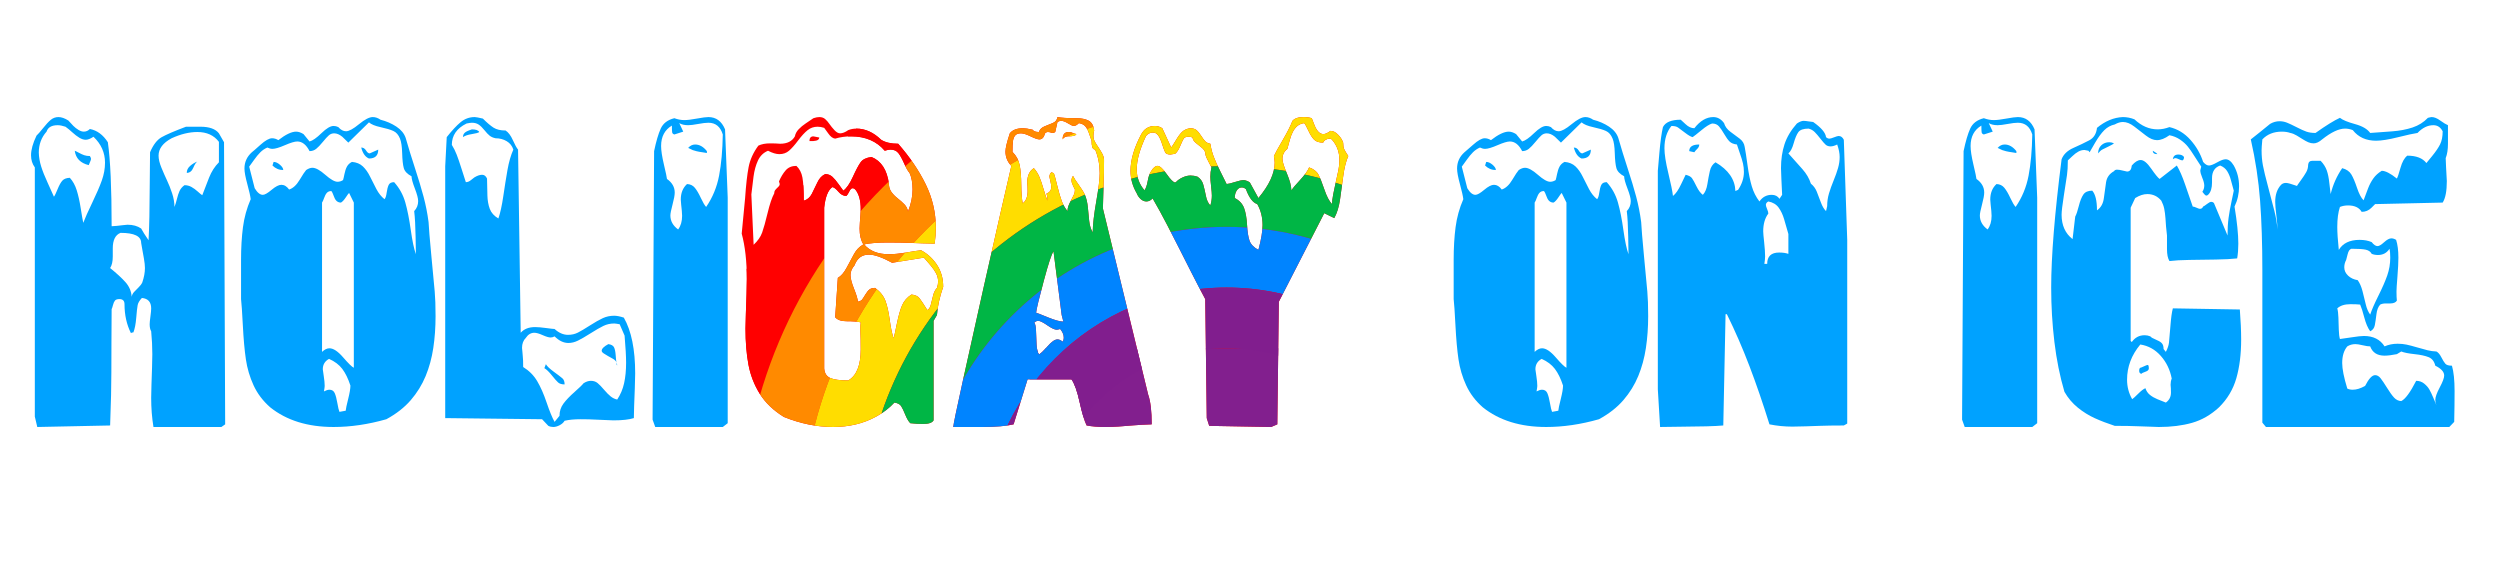
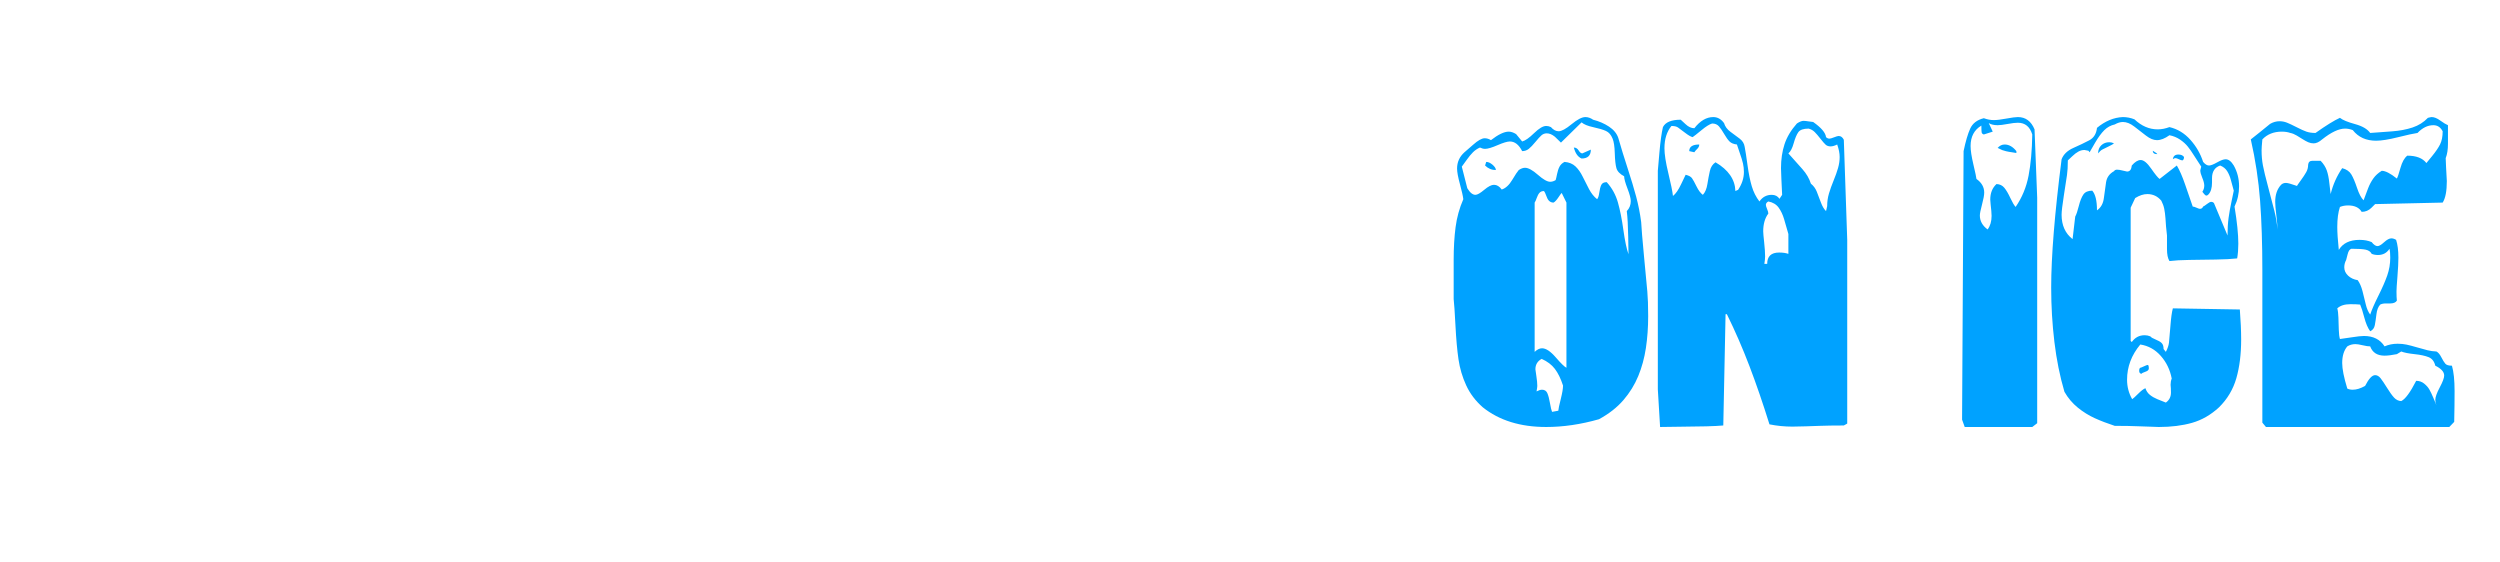
<svg xmlns="http://www.w3.org/2000/svg" version="1.1" viewBox="0, 0, 400, 90">
  <defs>
    <clipPath id="Clip_1">
-       <path d="M118.673,37.379 L119.218,31.688 Q119.43,28.539 119.778,26.738 Q120.126,24.937 121.337,23.302 Q122.094,22.939 123.214,22.939 Q123.759,22.939 124.092,22.954 Q124.425,22.969 124.818,22.999 Q126.514,22.999 127.18,21.819 Q127.301,21.183 127.8,20.668 Q128.3,20.154 128.875,19.775 Q129.45,19.397 130.146,18.912 Q130.691,18.731 131.085,18.731 Q131.66,18.731 132.023,19.049 Q132.387,19.366 132.72,19.851 Q133.053,20.335 133.522,20.835 Q133.991,21.334 134.415,21.334 Q134.99,21.334 135.717,20.82 Q136.322,20.577 137.019,20.577 Q139.138,20.577 140.984,22.363 Q141.983,22.999 143.709,22.999 Q146.494,26.178 148.114,29.493 Q149.733,32.808 149.733,36.441 Q149.733,37.712 149.552,38.984 Q148.734,38.984 147.66,38.938 Q146.585,38.893 145.601,38.863 Q144.617,38.832 143.951,38.817 Q143.285,38.802 141.983,38.802 Q139.652,38.802 138.26,39.105 Q139.592,40.679 142.226,40.679 Q143.376,40.679 145.056,40.391 Q146.736,40.104 147.372,40.043 Q148.916,40.861 149.915,42.374 Q150.914,43.888 150.914,45.886 Q150.066,48.338 149.915,50.397 L149.37,51.335 L149.37,67.259 Q149.037,67.834 147.675,67.834 Q146.736,67.834 145.646,67.713 Q145.223,67.289 144.844,66.351 Q144.466,65.412 144.178,64.973 Q143.891,64.534 143.104,64.413 Q141.893,65.715 140.273,66.608 Q138.653,67.501 136.913,67.91 Q135.172,68.319 133.295,68.319 Q129.42,68.319 125.424,66.714 Q122.881,65.14 121.549,62.99 Q120.217,60.841 119.748,58.328 Q119.278,55.816 119.278,52.576 Q119.278,51.698 119.339,50.155 Q119.399,48.611 119.445,47.067 Q119.49,45.523 119.49,44.645 Q119.49,40.406 118.673,37.379 z M120.217,31.113 L120.58,39.165 Q121.579,38.227 121.942,37.213 Q122.306,36.198 122.82,34.064 Q123.335,31.93 123.88,30.931 Q123.88,30.689 123.956,30.537 Q124.031,30.386 124.228,30.189 Q124.425,29.992 124.591,29.826 Q124.758,29.659 124.758,29.447 Q124.758,29.387 124.637,29.024 Q125.091,27.964 125.711,27.253 Q126.332,26.541 127.422,26.541 Q128.179,27.238 128.391,28.418 Q128.603,29.599 128.603,32.112 Q129.45,31.869 129.889,31.022 Q130.328,30.174 130.782,29.19 Q131.236,28.206 132.054,27.843 Q132.72,27.873 133.174,28.282 Q133.628,28.691 134.158,29.447 Q134.688,30.204 134.93,30.507 Q135.717,29.932 136.459,28.297 Q137.2,26.662 137.7,25.966 Q138.199,25.27 139.44,25.118 Q141.771,26.057 142.226,29.387 Q142.226,30.113 142.589,30.658 Q142.952,31.203 143.603,31.718 Q144.254,32.233 144.708,32.702 Q145.162,33.171 145.283,33.837 Q146.01,32.021 146.01,30.325 Q146.01,28.721 145.525,27.661 Q145.162,27.298 144.678,26.193 Q144.193,25.088 143.754,24.513 Q143.315,23.938 142.468,23.938 Q142.105,23.938 141.56,24.119 Q139.592,21.819 136.171,21.819 Q134.809,21.819 133.628,22.182 Q133.053,22.121 132.508,21.334 Q131.963,20.547 131.872,20.456 Q131.327,20.275 130.813,20.275 Q129.904,20.275 129.208,20.835 Q128.512,21.395 127.694,22.485 Q126.877,23.574 126.241,24.119 Q125.605,24.664 124.697,24.664 Q123.94,24.664 122.881,24.119 Q121.791,24.573 121.276,25.678 Q120.762,26.783 120.565,28.252 Q120.368,29.72 120.217,31.113 z M135.414,31.355 Q134.718,31.355 134.143,30.674 Q133.567,29.992 133.174,29.932 Q132.145,30.658 131.872,33.232 L131.872,58.964 Q131.963,60.114 132.871,60.493 Q133.779,60.871 135.717,60.871 Q137.715,59.721 137.715,55.906 Q137.715,54.877 137.7,54.226 Q137.685,53.575 137.654,52.819 Q137.654,51.941 137.715,51.577 Q137.019,51.396 135.414,51.396 Q134.173,51.396 133.628,50.76 L134.052,44.463 Q134.839,44.009 135.459,42.843 Q136.08,41.678 136.64,40.649 Q137.2,39.619 138.139,39.105 Q137.533,38.136 137.533,36.562 Q137.533,36.198 137.579,35.593 Q137.624,34.988 137.669,34.397 Q137.715,33.807 137.715,33.474 Q137.715,31.446 136.897,30.386 Q136.655,30.113 136.413,30.113 Q136.141,30.113 135.883,30.643 Q135.626,31.173 135.414,31.355 z M142.74,42.041 Q140.349,40.739 139.017,40.739 Q137.352,40.739 136.716,42.465 Q136.08,43.192 136.08,44.009 Q136.08,44.796 136.655,46.234 Q137.23,47.672 137.261,48.278 Q137.745,48.156 137.912,47.96 Q138.078,47.763 138.441,47.157 Q138.805,46.552 139.123,46.31 Q139.44,46.068 140.016,46.068 Q141.227,46.946 141.666,48.126 Q142.105,49.307 142.362,51.214 Q142.619,53.121 142.982,54.12 Q143.104,53.727 143.497,51.789 Q143.891,49.852 144.345,48.822 Q144.799,47.793 145.828,47.127 Q146.736,47.218 147.13,47.733 Q147.523,48.247 148.371,49.61 Q148.765,49.398 148.931,48.747 Q149.098,48.096 149.294,47.294 Q149.491,46.491 149.915,46.068 Q150.097,45.492 150.097,45.069 Q150.097,44.342 149.764,43.721 Q149.431,43.101 148.931,42.51 Q148.432,41.92 147.826,41.224 z M129.511,22.575 Q129.511,21.819 130.146,21.819 Q130.268,21.819 131.085,22 Q131.085,22.212 130.918,22.348 Q130.752,22.485 130.51,22.515 Q130.268,22.545 130.086,22.575 z M172.62,19.699 Q173.316,19.821 173.665,20.229 Q174.013,20.638 174.3,21.516 Q174.588,22.394 174.648,22.515 Q174.648,23.211 174.77,23.559 Q174.891,23.907 175.224,23.938 Q175.95,25.663 175.95,27.722 Q175.95,29.114 175.405,32.202 Q174.86,35.29 174.83,37.197 Q174.376,36.35 174.27,35.336 Q174.164,34.322 174.058,33.186 Q173.952,32.051 173.589,31.173 Q173.316,30.568 172.605,29.584 Q171.894,28.6 171.682,28.146 Q171.439,28.479 171.439,28.872 Q171.439,29.236 171.712,29.78 Q171.984,30.325 171.984,30.325 Q171.984,30.78 171.833,31.113 Q171.682,31.446 171.364,32.051 Q171.046,32.656 170.925,33.005 Q170.804,33.353 170.804,33.777 Q170.259,33.141 169.911,32.248 Q169.563,31.355 169.169,29.735 Q168.775,28.115 168.624,27.722 Q168.533,27.692 168.412,27.631 Q168.291,27.571 168.2,27.571 Q167.897,27.934 167.897,28.267 Q167.897,28.327 168.049,28.933 Q168.2,29.538 168.2,29.932 Q168.2,30.689 167.413,30.991 Q167.595,31.234 167.595,32.112 Q167.322,31.476 166.974,30.265 Q166.626,29.054 166.293,28.282 Q165.96,27.51 165.415,26.905 Q164.355,27.571 164.355,29.205 Q164.386,29.538 164.401,29.826 Q164.416,30.113 164.416,30.568 Q164.416,31.96 163.629,32.535 Q163.417,31.355 163.402,29.478 Q163.387,27.601 163.145,26.405 Q162.902,25.209 161.994,24.301 Q161.994,23.06 162.085,22.5 Q162.176,21.94 162.463,21.637 Q162.751,21.334 163.356,21.334 Q163.901,21.334 164.9,21.819 Q165.899,22.303 166.293,22.303 Q166.959,22.303 167.201,21.334 Q167.413,21.122 167.655,21.122 Q167.897,21.122 168.109,21.198 Q168.321,21.274 168.442,21.274 Q168.624,21.274 168.836,21.122 L169.199,19.518 Q169.472,19.336 169.805,19.336 Q170.229,19.336 170.895,19.745 Q171.561,20.154 171.803,20.154 Q172.166,20.154 172.62,19.699 z M171.803,21.334 Q171.379,21.122 170.985,21.122 Q170.017,21.122 170.017,22.303 Q170.289,21.819 170.925,21.819 Q171.924,21.819 172.227,21.516 Q172.045,21.334 171.803,21.334 z M170.017,54.665 Q169.593,54.302 169.199,54.302 Q168.563,54.302 167.595,55.422 Q166.626,56.542 166.232,56.724 Q165.899,56.209 165.854,55.104 Q165.809,53.999 165.763,52.909 Q165.718,51.82 165.476,51.638 Q165.778,51.335 166.111,51.335 Q166.535,51.335 167.564,52.047 Q168.594,52.758 169.078,52.758 Q169.26,52.758 169.623,52.637 Q170.198,53.333 170.198,53.999 Q170.198,54.423 170.017,54.665 z M170.138,51.456 Q169.32,51.456 167.595,50.745 Q165.869,50.033 165.778,50.033 Q165.869,49.155 167.004,44.932 Q168.14,40.709 168.563,40.225 L169.865,50.397 z M169.199,18.731 Q169.078,19.427 168.442,19.684 Q167.807,19.942 167.11,20.229 Q166.414,20.517 166.232,21.122 Q165.445,21.122 165.233,20.759 Q164.204,20.517 163.689,20.517 Q162.206,20.517 161.57,21.334 Q160.874,23.423 160.874,24.24 Q160.874,25.572 161.813,26.541 Q161.237,29.024 160.147,33.761 Q159.058,38.499 157.332,46.189 Q155.606,53.878 154.078,60.811 Q152.549,67.743 152.519,68.319 L153.941,68.319 L157.181,68.319 Q160.39,68.319 162.176,67.895 L164.416,60.69 L171.439,60.69 Q172.166,61.719 172.741,64.338 Q173.316,66.956 173.861,68.076 Q175.163,68.319 176.768,68.319 Q177.979,68.319 178.993,68.243 Q180.007,68.167 181.263,68.061 Q182.52,67.955 184.275,67.895 Q184.275,64.716 183.7,63.112 L176.465,33.353 Q176.495,32.293 176.525,31.188 Q176.556,30.083 176.586,29.19 Q176.616,28.297 176.631,27.646 Q176.646,26.995 176.646,25.542 Q176.616,25.028 176.298,24.467 Q175.98,23.907 175.647,23.423 Q175.314,22.939 175.133,22.575 Q174.951,22.212 174.951,21.697 Q174.951,21.213 175.072,20.88 Q174.921,19.699 174.179,19.306 Q173.438,18.912 172.227,18.912 Q170.077,18.912 169.199,18.731 z M201.163,32.656 Q202.011,34.14 202.011,36.017 Q202.011,37.5 201.345,39.983 Q200.225,39.377 199.922,38.499 Q199.619,37.621 199.528,35.987 Q199.438,34.352 199.059,33.307 Q198.681,32.263 197.561,31.688 Q197.561,30.961 197.878,30.477 Q198.196,29.992 198.681,29.992 Q199.044,29.992 199.347,30.265 Q200.104,32.323 201.163,32.656 z M188.024,24.604 Q188.448,24.271 188.812,23.408 Q189.175,22.545 189.372,22.212 Q189.568,21.879 190.113,21.879 Q190.537,21.879 190.81,22 Q190.84,22.454 191.294,22.833 Q191.748,23.211 192.232,23.59 Q192.717,23.968 192.838,24.422 Q192.838,24.785 193.02,25.194 Q193.201,25.603 193.459,26.072 Q193.716,26.541 193.837,26.783 Q193.655,27.51 193.655,28.267 Q193.655,28.781 193.776,29.811 Q193.897,30.84 193.897,31.294 Q193.897,32.112 193.655,32.868 Q193.141,32.354 192.944,31.34 Q192.747,30.325 192.52,29.523 Q192.293,28.721 191.597,28.267 Q191.052,28.085 190.477,28.085 Q189.871,28.085 189.22,28.388 Q188.569,28.691 188.206,29.084 L188.024,29.205 Q187.57,29.145 186.662,27.843 Q185.754,26.541 185.209,26.541 Q184.694,26.541 184.18,27.389 Q183.816,27.904 183.635,28.948 Q183.453,29.992 183.12,30.447 Q181.879,29.024 181.879,27.086 Q181.879,24.906 183.362,21.758 Q183.816,21.213 184.422,21.213 Q184.785,21.213 184.967,21.334 Q185.481,21.667 185.86,22.833 Q186.238,23.998 186.42,24.362 Q186.602,24.725 187.268,24.725 Q187.358,24.725 188.024,24.604 z M211.698,22.818 Q211.94,22.303 212.637,22.182 Q213,22.182 213.121,22.363 Q214.302,23.696 214.302,25.603 Q214.302,26.45 214.15,27.192 Q213.999,27.934 213.757,28.978 Q213.515,30.023 213.318,31.067 Q213.121,32.112 213.121,32.656 Q212.455,31.96 211.895,30.31 Q211.335,28.66 210.941,27.919 Q210.548,27.177 209.458,26.783 Q209.125,27.601 208.005,28.812 Q206.885,30.023 206.612,30.447 Q206.612,29.447 205.901,27.752 Q205.189,26.057 205.189,25.421 Q205.189,24.452 205.977,23.817 Q206.219,22.969 206.385,22.333 Q206.552,21.697 206.839,21.122 Q207.127,20.547 207.566,20.169 Q208.005,19.79 208.671,19.699 Q208.913,19.972 209.352,20.926 Q209.791,21.879 210.26,22.348 Q210.73,22.818 211.698,22.818 z M181.879,30.931 Q182.091,31.476 182.515,31.854 Q182.938,32.233 183.423,32.233 Q183.968,32.233 184.422,31.748 Q185.572,33.716 186.783,36.062 Q187.994,38.408 188.675,39.756 Q189.356,41.103 190.567,43.494 Q191.778,45.886 192.838,47.854 L193.08,66.896 L193.474,68.137 L203.373,68.319 L204.372,67.895 L204.614,48.278 L211.88,34.11 L213.484,34.897 Q214.15,33.686 214.408,31.9 Q214.665,30.113 214.922,28.161 Q215.18,26.208 215.725,24.967 Q215.24,24.24 215.074,23.877 Q214.907,23.514 214.907,22.818 Q214.665,22.121 214.075,21.531 Q213.484,20.941 212.879,20.941 Q212.183,21.455 211.759,21.455 Q211.305,21.455 210.957,21.092 Q210.608,20.729 210.351,20.108 Q210.094,19.488 209.882,18.912 Q209.337,18.731 208.58,18.731 Q207.309,18.731 206.794,19.336 Q206.31,20.577 205.22,22.439 Q204.13,24.301 203.827,24.967 Q203.948,25.754 203.948,26.027 Q203.948,28.57 201.345,31.688 L199.982,29.205 Q199.649,28.933 199.044,28.812 Q198.56,28.812 197.621,29.114 Q196.683,29.417 196.259,29.447 Q195.744,28.418 195.154,27.222 Q194.563,26.027 194.2,25.088 Q193.837,24.15 193.655,22.999 Q193.141,22.908 192.853,22.621 Q192.565,22.333 192.172,21.713 Q191.778,21.092 191.415,20.804 Q191.052,20.517 190.416,20.517 Q189.629,20.638 189.16,21.077 Q188.69,21.516 188.161,22.409 Q187.631,23.302 187.389,23.605 L185.966,20.517 Q185.421,20.154 184.785,20.154 Q183.271,20.154 182.545,21.576 Q180.88,24.755 180.88,27.328 Q180.88,29.236 181.879,30.931 z" />
-     </clipPath>
+       </clipPath>
  </defs>
  <g id="Holigay">
-     <path d="M10.93,19.276 Q11.354,19.76 11.732,20.138 Q12.11,20.517 12.564,20.789 Q13.019,21.062 13.412,21.062 Q13.957,21.062 14.381,20.638 Q16.106,20.971 17.257,22.757 Q17.862,27.026 17.862,36.198 Q18.135,36.198 18.695,36.138 Q19.255,36.077 19.618,36.032 Q19.981,35.987 20.405,35.956 Q21.707,35.956 22.585,36.562 Q22.918,37.197 23.766,38.439 Q23.856,36.955 23.902,34.639 Q23.947,32.323 23.962,29.16 Q23.978,25.996 24.008,24.362 Q24.765,22.575 25.855,21.955 Q26.944,21.334 29.76,20.275 L32.061,20.275 Q34.21,20.275 35.027,21.334 L35.845,22.757 L36.026,67.895 L35.421,68.319 L24.553,68.319 Q24.189,66.109 24.189,63.656 Q24.189,62.93 24.235,61.552 Q24.28,60.175 24.326,58.813 Q24.371,57.45 24.371,56.663 Q24.371,54.877 24.189,53 Q23.947,52.607 23.947,51.88 Q23.947,51.517 24.068,50.639 Q24.189,49.761 24.189,49.337 Q24.189,47.823 22.706,47.672 Q22.131,48.278 22.025,48.822 Q21.919,49.367 21.798,50.851 Q21.677,52.334 21.344,53.182 Q21.071,53.182 20.95,53.303 Q19.921,51.244 19.921,48.671 Q19.921,47.854 19.104,47.854 Q18.589,47.854 18.392,48.096 Q18.195,48.338 18.074,48.822 Q17.953,49.307 17.862,49.458 Q17.832,52.062 17.832,54.741 Q17.832,57.42 17.817,59.63 Q17.802,61.84 17.771,63.217 Q17.741,64.595 17.62,68.076 L5.965,68.319 L5.571,66.654 L5.571,26.783 Q4.966,25.966 4.966,24.846 Q4.966,23.514 5.844,21.697 Q6.207,21.364 6.903,20.487 Q7.6,19.609 8.129,19.17 Q8.659,18.731 9.355,18.731 Q10.052,18.731 10.93,19.276 z M14.956,21.879 Q14.23,22.363 13.715,22.363 Q13.23,22.363 12.686,22.03 Q12.141,21.697 11.581,21.183 Q11.021,20.668 10.476,20.275 Q9.749,20.032 9.234,20.032 Q7.781,20.032 7.448,21.062 Q6.207,22.454 6.207,24.422 Q6.237,25.512 6.585,26.632 Q6.934,27.752 7.615,29.22 Q8.296,30.689 8.629,31.476 Q8.811,31.264 9.204,30.295 Q9.598,29.326 9.976,28.903 Q10.355,28.479 11.172,28.448 Q11.898,29.236 12.277,30.447 Q12.655,31.657 12.913,33.307 Q13.17,34.957 13.321,35.654 Q13.745,34.533 14.759,32.429 Q15.773,30.325 16.288,28.887 Q16.803,27.449 16.803,26.027 Q16.803,23.635 14.956,21.879 z M35.027,22.697 Q33.847,21.122 31.576,21.122 Q29.639,21.122 27.459,22.121 Q25.37,23.241 25.37,24.906 Q25.37,25.724 25.839,26.859 Q26.309,27.994 26.732,28.887 Q27.156,29.78 27.535,30.916 Q27.913,32.051 27.913,33.111 Q28.125,32.596 28.307,31.839 Q28.488,31.082 28.73,30.552 Q28.973,30.023 29.518,29.629 Q30.123,29.629 30.638,29.917 Q31.152,30.204 31.652,30.658 Q32.151,31.113 32.363,31.234 Q32.878,29.871 33.453,28.418 Q34.028,26.965 35.027,25.966 z M31.576,25.845 Q31.273,26.027 30.925,26.844 Q30.577,27.661 29.881,27.661 Q29.881,27.026 30.411,26.556 Q30.94,26.087 31.576,25.845 z M11.959,24.119 Q12.201,24.21 12.64,24.452 Q13.079,24.695 13.473,24.831 Q13.866,24.967 14.381,24.967 Q14.563,25.27 14.563,25.421 Q14.563,25.572 14.411,25.905 Q14.26,26.238 14.199,26.42 Q12.201,25.936 11.959,24.119 z M21.071,47.49 L21.071,47.854 z M21.071,47.49 Q21.132,47.067 21.435,46.734 Q21.737,46.401 22.161,45.992 Q22.585,45.583 22.767,45.19 Q23.19,43.948 23.19,42.889 Q23.19,42.283 23.024,41.345 Q22.857,40.406 22.782,39.998 Q22.706,39.589 22.585,38.863 Q22.585,37.258 19.285,37.258 Q18.044,37.742 18.044,39.74 L18.044,41.042 Q18.044,42.253 17.62,42.889 Q19.164,44.13 20.072,45.144 Q20.98,46.158 21.071,47.49 z M43.595,26.481 Q44.321,27.207 45.32,27.207 Q45.32,26.814 44.791,26.36 Q44.261,25.905 43.776,25.905 z M57.793,23.605 Q58.156,24.997 59.034,25.361 Q60.518,25.361 60.518,23.938 L59.155,24.543 Q58.853,24.543 58.565,24.074 Q58.277,23.605 57.793,23.605 z M56.067,61.689 Q56.067,62.415 55.704,63.853 Q55.341,65.291 55.311,65.715 L54.312,65.897 Q54.16,65.564 53.979,64.504 Q53.797,63.445 53.555,62.9 Q53.313,62.355 52.707,62.355 Q52.344,62.355 51.829,62.627 Q51.95,61.961 51.95,61.749 Q51.95,61.113 51.799,60.16 Q51.647,59.206 51.647,59.085 Q51.647,57.965 52.646,57.42 Q54.009,58.026 54.766,59.025 Q55.522,60.024 56.067,61.689 z M54.554,32.414 Q54.917,32.202 55.326,31.582 Q55.734,30.961 55.855,30.87 L56.612,32.414 L56.612,58.843 Q56.158,58.631 54.902,57.178 Q53.646,55.725 52.707,55.725 Q52.132,55.725 51.526,56.3 L51.526,32.414 Q51.678,32.202 51.859,31.673 Q52.041,31.143 52.298,30.855 Q52.556,30.568 53.01,30.568 Q53.161,30.689 53.479,31.551 Q53.797,32.414 54.554,32.414 z M63.999,22.182 Q64.302,22.908 64.347,24.513 Q64.393,26.117 64.604,26.889 Q64.816,27.661 65.846,28.206 Q65.846,28.781 66.375,30.159 Q66.905,31.536 66.905,32.172 Q66.905,33.111 66.27,33.777 Q66.451,35.26 66.497,37.894 Q66.542,40.528 66.542,40.679 Q66.088,39.407 65.725,36.804 Q65.361,34.2 64.847,32.384 Q64.332,30.568 63.061,29.145 Q62.395,29.145 62.183,29.599 Q61.971,30.053 61.865,30.84 Q61.759,31.627 61.517,31.869 Q60.76,31.264 60.23,30.265 Q59.7,29.266 59.216,28.267 Q58.731,27.268 58.065,26.632 Q57.399,25.996 56.31,25.905 Q55.765,26.178 55.507,26.662 Q55.25,27.147 55.114,27.843 Q54.978,28.539 54.887,28.812 Q54.463,29.084 54.009,29.084 Q53.313,29.084 52.041,27.964 Q50.77,26.844 49.982,26.844 Q49.528,26.844 48.983,27.207 Q48.681,27.54 47.939,28.781 Q47.197,30.023 46.259,30.325 Q45.714,29.569 45.018,29.569 Q44.412,29.569 43.459,30.371 Q42.505,31.173 42.051,31.173 Q41.385,31.173 40.749,30.113 L39.871,26.662 Q40.144,26.299 40.658,25.572 Q41.173,24.846 41.657,24.362 Q42.142,23.877 42.777,23.605 Q43.201,23.817 43.595,23.817 Q44.23,23.817 45.593,23.226 Q46.955,22.636 47.561,22.636 Q48.741,22.636 49.528,24.18 Q50.134,24.18 50.588,23.817 Q51.042,23.453 51.647,22.712 Q52.253,21.97 52.616,21.652 Q52.98,21.334 53.464,21.334 Q54.1,21.334 54.766,21.879 L55.734,22.818 L59.034,19.578 Q59.579,20.063 60.911,20.35 Q62.243,20.638 62.939,20.956 Q63.636,21.274 63.999,22.182 z M60.881,19.155 Q60.275,18.731 59.64,18.731 Q58.822,18.731 57.445,19.866 Q56.067,21.001 55.371,21.001 Q54.705,21.001 54.13,20.335 Q53.767,20.154 53.373,20.154 Q52.616,20.154 51.436,21.304 Q50.255,22.454 49.528,22.636 L48.56,21.455 Q47.924,21.062 47.379,21.062 Q46.289,21.062 44.533,22.424 Q44.049,22.121 43.534,22.121 Q42.838,22.121 41.672,23.166 Q40.507,24.21 40.295,24.362 Q39.114,25.421 39.114,26.965 Q39.114,27.782 39.568,29.447 Q40.022,31.113 40.113,31.869 Q39.175,34.019 38.872,36.365 Q38.569,38.711 38.569,41.527 L38.569,47.854 Q38.69,48.883 38.857,52.107 Q39.023,55.331 39.341,57.496 Q39.659,59.66 40.567,61.643 Q41.476,63.626 43.231,65.17 Q47.167,68.319 53.373,68.319 Q57.46,68.319 61.819,67.077 Q64.211,65.776 65.725,64.02 Q67.238,62.264 68.101,60.175 Q68.964,58.086 69.327,55.679 Q69.69,53.273 69.69,50.578 Q69.69,48.126 69.554,46.643 Q69.418,45.159 69.024,41.012 Q68.631,36.864 68.57,35.532 Q68.298,33.444 67.768,31.461 Q67.238,29.478 66.406,26.935 Q65.573,24.392 64.907,22.061 Q64.544,21.001 63.424,20.259 Q62.304,19.518 60.881,19.155 z M90.337,61.507 Q90.337,60.841 89.989,60.538 Q89.641,60.236 88.626,59.494 Q87.612,58.752 87.34,58.268 L87.098,58.904 Q87.612,59.206 88.278,60.039 Q88.944,60.871 89.292,61.189 Q89.641,61.507 90.337,61.507 z M98.632,57.965 Q98.571,57.753 98.511,56.86 Q98.45,55.967 98.238,55.558 Q98.026,55.15 97.33,55.059 Q96.271,55.634 96.271,56.118 Q96.271,56.33 96.588,56.542 Q96.906,56.754 97.254,56.951 Q97.603,57.148 98.042,57.39 Q98.48,57.632 98.632,57.965 z M76.684,21.122 Q76.441,20.698 75.503,20.698 Q75.382,20.729 75.034,20.865 Q74.686,21.001 74.489,21.137 Q74.292,21.274 74.186,21.455 Q74.08,21.637 74.08,21.94 Q74.534,21.607 75.503,21.455 Q76.472,21.304 76.684,21.122 z M99.934,53.697 Q100.176,56.542 100.176,58.026 Q100.176,59.872 99.858,61.31 Q99.54,62.748 98.753,63.929 Q98.178,63.808 97.693,63.414 Q97.209,63.021 96.634,62.34 Q96.059,61.658 95.62,61.295 Q95.181,60.932 94.545,60.932 Q93.97,60.932 93.364,61.325 Q93.092,61.689 91.926,62.718 Q90.761,63.747 90.14,64.595 Q89.52,65.443 89.52,66.532 L88.732,67.501 Q88.157,66.472 87.461,64.413 Q86.765,62.355 85.947,60.977 Q85.13,59.6 83.707,58.722 Q83.707,57.995 83.692,57.693 Q83.677,57.39 83.646,57.027 Q83.616,56.663 83.586,56.3 Q83.556,55.937 83.525,55.664 Q83.525,54.665 84.131,54.06 Q84.676,53.242 85.493,53.242 Q85.978,53.242 86.825,53.621 Q87.673,53.999 88.097,53.999 Q88.43,53.999 88.732,53.818 Q89.792,54.877 90.942,54.877 Q91.699,54.877 92.471,54.499 Q93.243,54.12 94.484,53.333 Q95.726,52.546 96.528,52.153 Q97.33,51.759 98.269,51.759 Q98.48,51.759 99.146,51.88 L99.934,53.697 z M82.133,23.938 Q81.527,25.3 81.194,27.207 Q80.861,29.114 80.528,31.385 Q80.195,33.655 79.741,34.957 Q78.712,34.352 78.364,33.413 Q78.016,32.475 77.985,31.279 Q77.955,30.083 77.925,28.57 Q77.652,27.964 77.138,27.964 Q76.593,27.964 75.896,28.388 Q75.715,28.509 75.336,28.827 Q74.958,29.145 74.534,29.145 Q74.231,28.237 73.823,26.935 Q73.414,25.633 73.081,24.77 Q72.748,23.907 72.294,23.181 Q72.294,20.91 74.655,19.76 Q75.261,19.639 75.503,19.639 Q76.139,19.639 76.578,19.926 Q77.017,20.214 77.501,20.82 Q77.985,21.425 78.349,21.713 Q78.712,22 79.287,22.121 Q80.286,22.121 81.073,22.591 Q81.86,23.06 82.133,23.938 z M98.753,58.449 Q98.753,58.328 98.632,57.965 Q98.632,58.449 98.753,58.449 z M101.417,66.896 Q101.417,66.139 101.462,64.958 Q101.508,63.778 101.568,62.158 Q101.629,60.538 101.629,59.751 Q101.629,53.999 99.813,50.821 Q98.904,50.518 98.269,50.518 Q97.3,50.518 96.467,50.896 Q95.635,51.275 94.409,52.062 Q93.183,52.849 92.471,53.212 Q91.76,53.575 90.882,53.575 Q89.762,53.575 88.732,52.637 Q88.49,52.637 87.385,52.486 Q86.28,52.334 85.614,52.334 Q84.101,52.334 83.313,53.242 L82.89,23.938 Q82.557,23.544 82.057,22.424 Q81.558,21.304 80.892,20.88 Q79.681,20.88 78.969,20.426 Q78.258,19.972 77.259,18.973 Q76.23,18.731 75.957,18.731 Q74.686,18.731 73.702,19.548 Q72.718,20.365 71.477,21.94 L71.234,26.602 L71.234,66.896 L86.734,67.077 L87.733,68.137 Q88.097,68.319 88.521,68.319 Q89.005,68.319 89.55,68.031 Q90.095,67.743 90.337,67.32 Q91.396,67.077 92.88,67.077 Q93.728,67.077 94.182,67.092 Q94.636,67.108 95.271,67.138 Q95.907,67.168 96.709,67.198 Q97.512,67.229 98.147,67.259 Q100.267,67.259 101.417,66.896 z M110.105,23.665 Q110.65,23.938 110.832,24.013 Q111.014,24.089 111.453,24.195 Q111.892,24.301 112.376,24.362 Q112.86,24.422 113.103,24.483 L113.103,24.18 Q112.255,23.12 111.226,23.12 Q110.59,23.12 110.105,23.665 z M115.646,21.516 Q115.585,25.33 115.055,28.1 Q114.525,30.87 112.981,33.111 Q112.618,32.717 112.134,31.673 Q111.649,30.628 111.18,30.053 Q110.711,29.478 109.924,29.447 Q108.925,30.356 108.925,31.93 Q108.925,32.233 108.985,32.717 Q109.046,33.201 109.091,33.731 Q109.137,34.261 109.137,34.533 Q109.137,35.865 108.501,36.713 Q107.26,35.805 107.26,34.473 Q107.26,34.019 107.608,32.717 Q107.956,31.415 107.956,30.81 Q107.956,29.508 106.715,28.63 Q106.685,28.267 106.23,26.344 Q105.776,24.422 105.776,23.363 Q105.776,21.122 107.502,20.093 Q107.502,20.941 107.547,21.183 Q107.593,21.425 107.896,21.516 L109.318,21.062 L108.683,19.699 Q109.228,20.032 110.105,20.032 Q110.65,20.032 111.695,19.836 Q112.739,19.639 113.345,19.639 Q115.07,19.639 115.646,21.516 z M107.896,18.912 Q106.291,19.306 105.716,20.577 Q105.141,21.849 104.656,24.18 L104.414,67.138 L104.838,68.319 L115.646,68.319 L116.433,67.713 L116.433,31.627 L116.009,20.698 Q115.191,18.731 113.345,18.731 Q112.8,18.731 111.498,18.973 Q110.196,19.215 109.5,19.215 Q108.713,19.215 107.896,18.912 z" fill="#00A2FF" id="HOLI" />
    <path d="M254.898,19.155 Q256.321,19.518 257.441,20.259 Q258.562,21.001 258.925,22.061 Q259.591,24.392 260.423,26.935 Q261.256,29.478 261.786,31.461 Q262.315,33.444 262.588,35.532 Q262.648,36.864 263.042,41.012 Q263.436,45.159 263.572,46.643 Q263.708,48.126 263.708,50.578 Q263.708,53.273 263.345,55.679 Q262.981,58.086 262.119,60.175 Q261.256,62.264 259.742,64.02 Q258.229,65.776 255.837,67.077 Q251.478,68.319 247.391,68.319 Q241.185,68.319 237.249,65.17 Q235.493,63.626 234.585,61.643 Q233.677,59.66 233.359,57.496 Q233.041,55.331 232.875,52.107 Q232.708,48.883 232.587,47.854 L232.587,41.527 Q232.587,38.711 232.89,36.365 Q233.192,34.019 234.131,31.869 Q234.04,31.113 233.586,29.447 Q233.132,27.782 233.132,26.965 Q233.132,25.421 234.313,24.362 Q234.524,24.21 235.69,23.166 Q236.855,22.121 237.552,22.121 Q238.066,22.121 238.551,22.424 Q240.307,21.062 241.396,21.062 Q241.941,21.062 242.577,21.455 L243.546,22.636 Q244.272,22.454 245.453,21.304 Q246.634,20.154 247.391,20.154 Q247.784,20.154 248.147,20.335 Q248.723,21.001 249.389,21.001 Q250.085,21.001 251.462,19.866 Q252.84,18.731 253.657,18.731 Q254.293,18.731 254.898,19.155 z M258.017,22.182 Q257.653,21.274 256.957,20.956 Q256.261,20.638 254.929,20.35 Q253.597,20.063 253.052,19.578 L249.752,22.818 L248.783,21.879 Q248.117,21.334 247.481,21.334 Q246.997,21.334 246.634,21.652 Q246.271,21.97 245.665,22.712 Q245.06,23.453 244.605,23.817 Q244.151,24.18 243.546,24.18 Q242.759,22.636 241.578,22.636 Q240.973,22.636 239.61,23.226 Q238.248,23.817 237.612,23.817 Q237.219,23.817 236.795,23.605 Q236.159,23.877 235.675,24.362 Q235.19,24.846 234.676,25.572 Q234.161,26.299 233.889,26.662 L234.767,30.113 Q235.402,31.173 236.068,31.173 Q236.522,31.173 237.476,30.371 Q238.43,29.569 239.035,29.569 Q239.731,29.569 240.276,30.325 Q241.215,30.023 241.957,28.781 Q242.698,27.54 243.001,27.207 Q243.546,26.844 244,26.844 Q244.787,26.844 246.059,27.964 Q247.33,29.084 248.026,29.084 Q248.48,29.084 248.904,28.812 Q248.995,28.539 249.131,27.843 Q249.268,27.147 249.525,26.662 Q249.782,26.178 250.327,25.905 Q251.417,25.996 252.083,26.632 Q252.749,27.268 253.233,28.267 Q253.718,29.266 254.248,30.265 Q254.777,31.264 255.534,31.869 Q255.776,31.627 255.882,30.84 Q255.988,30.053 256.2,29.599 Q256.412,29.145 257.078,29.145 Q258.35,30.568 258.864,32.384 Q259.379,34.2 259.742,36.804 Q260.105,39.407 260.56,40.679 Q260.56,40.528 260.514,37.894 Q260.469,35.26 260.287,33.777 Q260.923,33.111 260.923,32.172 Q260.923,31.536 260.393,30.159 Q259.863,28.781 259.863,28.206 Q258.834,27.661 258.622,26.889 Q258.41,26.117 258.365,24.513 Q258.319,22.908 258.017,22.182 z M248.571,32.414 Q247.814,32.414 247.497,31.551 Q247.179,30.689 247.027,30.568 Q246.573,30.568 246.316,30.855 Q246.059,31.143 245.877,31.673 Q245.695,32.202 245.544,32.414 L245.544,56.3 Q246.149,55.725 246.725,55.725 Q247.663,55.725 248.919,57.178 Q250.176,58.631 250.63,58.843 L250.63,32.414 L249.873,30.87 Q249.752,30.961 249.343,31.582 Q248.935,32.202 248.571,32.414 z M250.085,61.689 Q249.54,60.024 248.783,59.025 Q248.026,58.026 246.664,57.42 Q245.665,57.965 245.665,59.085 Q245.665,59.206 245.816,60.16 Q245.968,61.113 245.968,61.749 Q245.968,61.961 245.847,62.627 Q246.361,62.355 246.725,62.355 Q247.33,62.355 247.572,62.9 Q247.814,63.445 247.996,64.504 Q248.178,65.564 248.329,65.897 L249.328,65.715 Q249.358,65.291 249.722,63.853 Q250.085,62.415 250.085,61.689 z M251.811,23.605 Q252.295,23.605 252.583,24.074 Q252.87,24.543 253.173,24.543 L254.535,23.938 Q254.535,25.361 253.052,25.361 Q252.174,24.997 251.811,23.605 z M237.794,25.905 Q238.278,25.905 238.808,26.36 Q239.338,26.814 239.338,27.207 Q238.339,27.207 237.612,26.481 z M271.095,24.362 Q271.246,24.119 271.428,23.953 Q271.609,23.786 271.746,23.59 Q271.882,23.393 271.882,23.12 Q270.277,23.12 270.277,24.18 z M286.141,40.618 Q285.535,40.406 284.657,40.406 Q282.75,40.406 282.75,42.223 L282.296,42.223 Q282.417,41.496 282.417,41.042 Q282.417,40.164 282.266,38.772 Q282.114,37.379 282.114,37.016 Q282.114,35.26 282.932,34.17 Q282.932,33.898 282.735,33.444 Q282.538,32.989 282.538,32.778 Q282.538,32.445 282.932,32.233 Q284.022,32.445 284.582,33.217 Q285.142,33.988 285.46,35.078 Q285.777,36.168 286.141,37.44 z M293.951,23.12 Q294.345,24.24 294.345,25.118 Q294.345,25.996 294.087,26.889 Q293.83,27.782 293.376,28.887 Q292.922,29.992 292.634,30.961 Q292.347,31.93 292.347,32.989 L292.165,33.777 Q291.681,33.322 291.333,32.369 Q290.984,31.415 290.682,30.658 Q290.379,29.902 289.743,29.387 Q289.35,28.146 288.381,27.056 Q287.412,25.966 286.141,24.543 Q286.655,24.119 286.988,22.924 Q287.321,21.728 287.73,21.153 Q288.139,20.577 289.38,20.577 Q289.955,20.729 290.349,21.122 Q290.742,21.516 291.272,22.197 Q291.802,22.878 292.105,23.151 Q292.407,23.423 292.892,23.423 Q293.346,23.423 293.951,23.12 z M277.906,23.12 Q277.997,23.453 278.36,24.467 Q278.724,25.482 278.875,26.148 Q279.026,26.814 279.026,27.51 Q279.026,28.993 278.088,30.386 Q278.027,30.386 277.664,30.568 Q277.573,27.782 274.485,25.966 Q273.789,26.42 273.577,27.359 Q273.365,28.297 273.184,29.447 Q273.002,30.598 272.457,31.173 Q271.912,30.78 271.443,29.826 Q270.974,28.872 270.716,28.509 Q270.459,28.146 269.702,27.964 Q269.611,28.115 268.976,29.478 Q268.34,30.84 267.674,31.355 Q267.553,30.265 266.932,27.707 Q266.312,25.149 266.312,23.726 Q266.312,21.516 267.432,20.154 Q268.128,20.154 268.476,20.396 Q268.824,20.638 269.611,21.243 Q270.398,21.849 270.822,21.94 Q271.186,21.697 272.245,20.82 Q273.305,19.942 273.94,19.76 Q274.637,19.76 275.03,20.214 Q275.424,20.668 275.878,21.455 Q276.332,22.242 276.726,22.636 Q277.119,23.03 277.906,23.12 z M275.848,19.699 Q275.151,18.731 274.122,18.731 Q272.487,18.731 271.095,20.517 Q270.368,20.517 269.672,19.851 Q268.976,19.185 268.915,19.155 Q266.675,19.155 266.069,20.335 Q265.736,21.788 265.509,24.377 Q265.282,26.965 265.252,27.328 L265.252,62.294 L265.615,68.319 Q266.584,68.288 268.96,68.273 Q271.337,68.258 273.032,68.213 Q274.728,68.167 275.727,68.076 L276.09,50.276 L276.302,50.276 Q278.27,54.272 279.904,58.555 Q281.539,62.839 283.113,67.895 Q284.899,68.258 286.776,68.258 Q287.745,68.258 288.911,68.213 Q290.076,68.167 291.121,68.137 Q292.165,68.107 292.861,68.092 Q293.558,68.076 295.011,68.076 L295.556,67.774 L295.556,38.378 L295.011,22.363 Q294.708,21.758 294.193,21.758 Q293.981,21.758 293.452,21.97 Q292.922,22.182 292.71,22.182 Q292.407,22.182 292.165,21.94 Q292.044,20.88 290.106,19.518 Q289.955,19.518 289.41,19.427 Q288.865,19.336 288.563,19.336 Q288.139,19.336 287.503,19.76 Q286.08,21.364 285.52,23.09 Q284.96,24.816 284.96,26.905 Q284.96,27.571 285.021,28.645 Q285.081,29.72 285.142,31.173 L284.718,31.809 Q284.294,31.173 283.477,31.173 Q282.235,31.173 281.509,32.233 Q280.691,31.173 280.283,29.796 Q279.874,28.418 279.602,26.42 Q279.329,24.422 279.147,23.484 Q279.026,22.697 278.345,22.182 Q277.664,21.667 276.877,21.092 Q276.09,20.517 275.848,19.699 z" fill="#00A2FF" id="ON" />
    <path d="M317.413,18.912 Q318.23,19.215 319.018,19.215 Q319.714,19.215 321.016,18.973 Q322.317,18.731 322.862,18.731 Q324.709,18.731 325.526,20.698 L325.95,31.627 L325.95,67.713 L325.163,68.319 L314.355,68.319 L313.932,67.138 L314.174,24.18 Q314.658,21.849 315.233,20.577 Q315.809,19.306 317.413,18.912 z M325.163,21.516 Q324.588,19.639 322.862,19.639 Q322.257,19.639 321.212,19.836 Q320.168,20.032 319.623,20.032 Q318.745,20.032 318.2,19.699 L318.836,21.062 L317.413,21.516 Q317.11,21.425 317.065,21.183 Q317.02,20.941 317.02,20.093 Q315.294,21.122 315.294,23.363 Q315.294,24.422 315.748,26.344 Q316.202,28.267 316.232,28.63 Q317.474,29.508 317.474,30.81 Q317.474,31.415 317.125,32.717 Q316.777,34.019 316.777,34.473 Q316.777,35.805 318.019,36.713 Q318.654,35.865 318.654,34.533 Q318.654,34.261 318.609,33.731 Q318.563,33.201 318.503,32.717 Q318.442,32.233 318.442,31.93 Q318.442,30.356 319.441,29.447 Q320.229,29.478 320.698,30.053 Q321.167,30.628 321.651,31.673 Q322.136,32.717 322.499,33.111 Q324.043,30.87 324.573,28.1 Q325.103,25.33 325.163,21.516 z M319.623,23.665 Q320.107,23.12 320.743,23.12 Q321.772,23.12 322.62,24.18 L322.62,24.483 Q322.378,24.422 321.894,24.362 Q321.409,24.301 320.97,24.195 Q320.531,24.089 320.35,24.013 Q320.168,23.938 319.623,23.665 z M342.449,58.843 Q342.268,58.934 342.268,59.327 Q342.268,59.751 342.631,59.812 Q342.722,59.66 343.267,59.479 Q343.812,59.297 343.812,58.964 Q343.812,58.389 343.63,58.389 Q343.509,58.389 343.024,58.616 Q342.54,58.843 342.449,58.843 z M335.698,24.543 Q336.062,24.089 336.349,23.938 Q336.637,23.786 337.363,23.438 Q338.09,23.09 338.241,22.939 Q337.878,22.757 337.484,22.757 Q336.728,22.757 336.213,23.241 Q335.698,23.726 335.698,24.543 z M347.656,25.482 Q347.838,25.3 348.08,25.3 Q348.262,25.3 348.625,25.482 Q348.988,25.663 349.2,25.663 Q349.442,25.542 349.442,25.118 Q349.17,24.725 348.534,24.725 Q347.747,24.725 347.656,25.482 z M344.447,24.119 Q344.447,24.664 345.174,24.664 Q345.113,24.513 344.447,24.119 z M347.475,60.569 Q347.293,61.023 347.293,61.568 Q347.323,61.87 347.338,62.128 Q347.354,62.385 347.354,62.809 Q347.354,63.838 346.536,64.413 Q345.84,64.141 345.174,63.868 Q344.508,63.596 343.993,63.187 Q343.479,62.779 343.267,62.113 Q342.812,62.294 342.101,63.006 Q341.39,63.717 341.147,63.868 Q340.33,62.446 340.33,60.75 Q340.33,57.662 342.449,55.119 Q344.387,55.422 345.734,56.951 Q347.081,58.48 347.475,60.569 z M347.111,21.637 Q348.05,21.819 348.807,22.333 Q349.563,22.848 350.048,23.453 Q350.532,24.059 351.001,24.816 Q351.471,25.572 352.197,26.662 Q352.046,27.268 352.046,27.268 Q352.046,27.692 352.364,28.448 Q352.682,29.205 352.682,29.69 Q352.682,30.235 352.379,30.689 Q352.53,30.87 352.697,31.082 Q352.863,31.294 353.045,31.294 Q353.166,31.294 353.348,31.113 Q353.923,30.507 353.923,29.205 L353.923,28.509 Q353.923,26.935 355.225,26.481 Q355.981,26.783 356.36,27.404 Q356.738,28.025 356.935,28.781 Q357.132,29.538 357.404,30.507 Q357.374,30.719 357.056,32.172 Q356.738,33.625 356.572,34.866 Q356.405,36.108 356.405,37.682 L354.226,32.475 Q354.044,32.293 353.802,32.293 Q353.56,32.293 353.136,32.626 Q352.712,32.959 352.5,33.05 Q352.349,33.413 351.985,33.413 Q351.834,33.413 351.44,33.232 Q351.047,33.05 350.835,33.05 Q350.26,31.385 349.609,29.493 Q348.958,27.601 348.292,26.481 L345.537,28.63 Q345.144,28.358 344.19,26.98 Q343.236,25.603 342.51,25.603 Q341.844,25.603 341.087,26.481 Q340.996,27.449 340.33,27.449 Q340.239,27.449 339.664,27.298 Q339.089,27.147 338.726,27.147 Q338.393,27.147 338.241,27.389 Q337.151,27.994 336.97,29.16 Q336.788,30.325 336.622,31.673 Q336.455,33.02 335.517,33.655 Q335.517,31.355 334.76,30.507 Q333.761,30.507 333.337,31.128 Q332.913,31.748 332.61,32.959 Q332.308,34.17 332.035,34.655 L331.611,38.257 Q329.855,36.895 329.855,34.352 Q329.855,33.595 330.219,31.264 Q330.582,28.933 330.718,28.009 Q330.854,27.086 330.854,25.663 Q331.097,25.451 331.581,24.982 Q332.065,24.513 332.535,24.256 Q333.004,23.998 333.519,23.998 Q333.609,23.998 334.154,24.119 L334.336,24.362 Q334.487,24.089 335.229,22.818 Q335.971,21.546 336.682,20.835 Q337.394,20.123 338.362,19.911 Q339.059,19.518 339.664,19.518 Q340.542,19.518 341.48,20.244 Q342.419,20.971 343.357,21.697 Q344.296,22.424 345.113,22.424 Q346.021,22.424 347.111,21.637 z M347.111,20.335 Q346.143,20.698 345.234,20.698 Q343.206,20.698 341.511,19.094 Q340.603,18.731 339.664,18.731 Q337.484,18.822 335.517,20.456 Q335.365,21.879 334.275,22.454 Q333.186,23.03 331.748,23.665 Q330.31,24.301 329.855,25.482 Q328.19,38.499 328.19,46.007 Q328.19,50.457 328.705,54.726 Q329.22,58.994 330.31,62.688 Q331.157,64.171 332.444,65.216 Q333.73,66.26 335.168,66.911 Q336.606,67.562 338.362,68.137 Q339.755,68.137 340.406,68.152 Q341.057,68.167 341.935,68.197 Q342.812,68.228 343.736,68.258 Q344.659,68.288 345.416,68.319 Q348.383,68.319 350.729,67.653 Q353.075,66.987 355.043,65.17 Q357.041,63.202 357.813,60.523 Q358.585,57.844 358.585,54.302 Q358.585,52.274 358.373,49.519 L347.656,49.337 Q347.414,50.215 347.263,52.198 Q347.111,54.181 347.036,54.832 Q346.96,55.483 346.536,56.3 L346.173,55.846 Q346.173,55.18 345.855,54.877 Q345.537,54.574 344.886,54.317 Q344.235,54.06 344.054,53.818 Q343.6,53.636 343.146,53.636 Q341.844,53.636 341.087,54.726 L340.905,54.544 L340.905,33.232 L341.632,31.688 Q342.661,31.052 343.569,31.052 Q344.932,31.052 345.81,32.112 Q346.143,32.747 346.279,33.413 Q346.415,34.079 346.476,34.942 Q346.536,35.805 346.566,36.244 Q346.597,36.683 346.718,37.682 L346.718,39.862 Q346.718,41.133 347.111,41.769 Q348.322,41.617 350.335,41.587 Q352.349,41.557 354.513,41.527 Q356.678,41.496 357.949,41.345 Q358.131,40.255 358.131,38.984 Q358.131,36.743 357.525,33.05 Q358.252,31.536 358.252,29.811 Q358.252,27.994 357.404,26.481 Q356.799,25.482 356.103,25.482 Q355.618,25.482 354.74,25.981 Q353.862,26.481 353.438,26.481 Q352.984,26.481 352.5,25.905 Q351.864,23.938 350.457,22.363 Q349.049,20.789 347.111,20.335 z M384.196,56.239 Q384.893,56.512 386.331,56.663 Q387.769,56.815 388.586,57.148 Q389.403,57.481 389.646,58.51 Q391.068,59.206 391.068,60.084 Q391.068,60.659 390.357,61.991 Q389.646,63.323 389.646,63.989 Q389.646,64.383 389.827,64.837 Q389.706,64.534 389.343,63.672 Q388.979,62.809 388.692,62.309 Q388.404,61.81 387.859,61.371 Q387.314,60.932 386.588,60.932 Q385.165,63.717 384.196,64.171 Q383.53,64.141 383.046,63.611 Q382.562,63.081 381.926,62.052 Q381.29,61.023 380.896,60.523 Q380.503,60.024 380.019,60.024 Q379.292,60.024 378.414,61.749 Q377.324,62.355 376.446,62.355 Q375.932,62.355 375.568,62.173 Q374.751,59.509 374.751,58.086 Q374.751,56.391 375.568,55.422 Q376.144,55.059 376.87,55.059 Q377.264,55.059 378.021,55.24 Q378.777,55.422 379.231,55.422 Q379.776,56.905 381.532,56.905 Q382.289,56.905 383.5,56.663 z M379.474,40.618 Q379.928,40.8 380.473,40.8 Q381.684,40.8 382.319,39.801 Q382.44,40.285 382.44,41.224 Q382.44,42.707 381.956,44.085 Q381.472,45.462 380.533,47.339 Q379.595,49.216 379.231,50.336 Q378.747,49.67 378.52,48.686 Q378.293,47.702 378.005,46.597 Q377.718,45.492 377.233,44.826 Q376.295,44.675 375.689,44.1 Q375.084,43.525 375.084,42.768 Q375.084,42.162 375.387,41.587 Q375.417,41.527 375.614,40.709 Q375.811,39.892 376.234,39.801 Q377.869,39.801 378.535,39.952 Q379.201,40.104 379.474,40.618 z M390.826,21.001 Q390.826,22.273 390.417,23.09 Q390.009,23.907 389.131,24.982 Q388.253,26.057 388.223,26.087 Q387.314,24.906 385.165,24.906 Q384.469,25.451 384.075,26.859 Q383.682,28.267 383.5,28.57 Q381.956,27.328 381.078,27.328 Q380.23,27.843 379.731,28.554 Q379.231,29.266 378.914,30.083 Q378.596,30.901 378.172,32.051 Q377.597,31.476 377.127,30.068 Q376.658,28.66 376.219,27.919 Q375.78,27.177 374.751,26.905 Q373.449,28.812 372.904,31.052 Q372.813,30.477 372.692,29.281 Q372.571,28.085 372.284,27.268 Q371.996,26.45 371.3,25.724 L369.998,25.724 Q369.362,25.724 369.302,26.36 Q369.302,26.995 368.999,27.54 Q368.696,28.085 368.121,28.872 Q367.546,29.659 367.516,29.75 Q366.153,29.266 365.76,29.266 Q365.275,29.266 364.973,29.569 Q364.034,30.568 364.034,32.293 Q364.034,32.989 364.216,34.473 Q364.397,35.956 364.397,36.713 Q364.276,35.26 363.913,33.792 Q363.55,32.323 362.914,29.962 Q362.278,27.601 362.066,26.466 Q361.854,25.33 361.854,24.059 Q361.854,23.574 361.976,22.303 Q363.156,21.062 365.094,21.062 Q365.851,21.062 366.456,21.274 Q366.94,21.364 367.47,21.682 Q368,22 368.454,22.288 Q368.908,22.575 369.317,22.757 Q369.726,22.939 370.18,22.939 Q370.815,22.939 371.542,22.303 Q373.722,20.577 375.205,20.577 Q375.841,20.577 376.446,20.82 Q377.778,22.515 380.17,22.515 Q381.441,22.515 383.682,21.955 Q385.922,21.395 386.8,21.274 Q387.98,20.032 389.343,20.032 Q390.312,20.032 390.826,21.001 z M374.388,18.852 Q372.995,19.488 370.482,21.274 Q369.635,21.274 369.029,21.062 Q368.424,20.85 367.455,20.35 Q366.486,19.851 365.911,19.624 Q365.336,19.397 364.73,19.397 Q363.943,19.397 363.217,19.821 Q362.339,20.547 361.521,21.198 Q360.704,21.849 360.129,22.303 Q361.249,27.238 361.612,32.081 Q361.976,36.925 361.976,43.222 L361.976,67.622 L362.551,68.319 L391.886,68.319 L392.673,67.501 Q392.703,66.048 392.718,64.928 Q392.733,63.808 392.733,62.567 Q392.733,59.963 392.31,58.51 Q391.522,58.51 391.25,58.192 Q390.978,57.874 390.614,57.163 Q390.251,56.451 389.827,56.239 Q389.101,56.209 388.419,56.043 Q387.738,55.876 386.709,55.573 Q385.68,55.271 385.029,55.134 Q384.378,54.998 383.621,54.998 Q382.471,54.998 381.532,55.422 Q380.473,53.757 378.232,53.757 Q377.627,53.757 376.28,53.969 Q374.933,54.181 374.388,54.241 Q374.236,53.727 374.206,52.758 Q374.176,51.789 374.146,50.821 Q374.115,49.852 373.964,49.337 Q374.69,48.671 376.053,48.671 Q376.628,48.671 376.946,48.686 Q377.264,48.701 377.627,48.732 Q377.93,49.428 378.293,50.821 Q378.656,52.213 379.231,53 Q379.837,52.728 379.973,52.016 Q380.109,51.305 380.23,50.276 Q380.352,49.246 380.836,48.732 Q381.199,48.55 381.714,48.55 L382.44,48.55 Q383.228,48.55 383.5,48.096 Q383.439,47.612 383.439,46.613 Q383.439,46.098 383.591,44.236 Q383.742,42.374 383.742,41.224 Q383.742,39.498 383.379,38.378 Q382.985,38.136 382.622,38.136 Q382.138,38.136 381.457,38.757 Q380.775,39.377 380.412,39.377 Q379.958,39.377 379.474,38.741 Q378.656,38.378 377.536,38.378 Q375.175,38.378 374.206,39.983 Q373.964,37.621 373.964,36.32 Q373.964,34.382 374.388,33.111 Q374.993,32.868 375.689,32.868 Q377.264,32.868 377.869,33.898 Q378.323,33.898 378.717,33.731 Q379.11,33.565 379.428,33.247 Q379.746,32.929 380.019,32.656 L390.826,32.414 Q391.492,31.385 391.492,28.963 Q391.432,27.692 391.371,26.753 Q391.311,25.815 391.311,25.3 Q391.674,24.392 391.674,22.999 L391.674,20.032 Q391.22,19.851 390.448,19.291 Q389.676,18.731 389.07,18.731 Q388.949,18.731 388.465,18.852 Q387.466,19.911 386.013,20.396 Q384.56,20.88 382.743,21.016 Q380.927,21.153 379.231,21.274 Q378.565,20.335 376.794,19.851 Q375.023,19.366 374.388,18.852 z" fill="#00A2FF" id="ICE" />
    <g clip-path="url(#Clip_1)" id="GAY">
-       <path d="M108.841,-2.556 L283.653,-2.556 L283.653,84.862 L108.841,84.862 L108.841,-2.556 z" fill="#FF0000" id="Rouge_carre" />
      <path d="M164.758,55.723 L229.562,55.723 L229.562,84.862 L164.758,84.862 L164.758,55.723 z" fill="#821F8E" id="Violet_carre" />
-       <path d="M118.553,84.862 C118.553,41.947 153.338,7.157 196.247,7.157 C239.156,7.157 273.941,41.947 273.941,84.862 L273.941,84.862 L283.653,84.862 L283.653,84.862 C283.653,36.582 244.52,-2.556 196.247,-2.556 C147.974,-2.556 108.841,36.582 108.841,84.862 L108.841,84.862 L118.553,84.862 L118.553,84.862" fill="#FF0000" id="Rouge" />
      <path d="M196.246,7.157 C153.337,7.157 118.552,41.947 118.552,84.862 L118.552,84.862 L128.264,84.862 L128.264,84.862 C128.264,47.311 158.701,16.87 196.246,16.87 C233.792,16.87 264.229,47.311 264.229,84.862 L264.229,84.862 L273.941,84.862 L273.941,84.862 C273.941,41.947 239.155,7.157 196.246,7.157" fill="#FF8A00" id="Orange" />
-       <path d="M137.976,84.862 C137.976,52.675 164.065,26.584 196.246,26.584 C228.429,26.584 254.518,52.675 254.518,84.862 L254.518,84.862 L264.229,84.862 L264.229,84.862 C264.229,47.311 233.792,16.87 196.246,16.87 C158.701,16.87 128.264,47.311 128.264,84.862 L128.264,84.862 L137.976,84.862 L137.976,84.862" fill="#FFDD00" id="Jaune" />
+       <path d="M137.976,84.862 C137.976,52.675 164.065,26.584 196.246,26.584 L254.518,84.862 L264.229,84.862 L264.229,84.862 C264.229,47.311 233.792,16.87 196.246,16.87 C158.701,16.87 128.264,47.311 128.264,84.862 L128.264,84.862 L137.976,84.862 L137.976,84.862" fill="#FFDD00" id="Jaune" />
      <path d="M196.247,26.584 C164.065,26.584 137.976,52.675 137.976,84.862 L137.976,84.862 L147.687,84.862 C147.687,58.04 169.428,36.296 196.247,36.296 C223.065,36.296 244.806,58.04 244.806,84.862 L254.518,84.862 L254.518,84.862 C254.518,52.675 228.429,26.584 196.247,26.584" fill="#00B645" id="Vert" />
      <path d="M157.399,84.862 C157.399,63.405 174.792,46.009 196.246,46.009 C217.702,46.009 235.095,63.405 235.095,84.862 L235.095,84.862 L244.806,84.862 C244.806,58.04 223.064,36.296 196.246,36.296 C169.428,36.296 147.687,58.04 147.687,84.862 L157.399,84.862 L157.399,84.862" fill="#0084FF" id="Bleu" />
      <path d="M196.246,46.009 C174.792,46.009 157.399,63.404 157.399,84.862 L157.399,84.862 L167.111,84.862 C167.111,68.769 180.155,55.723 196.246,55.723 C212.337,55.723 225.382,68.769 225.382,84.862 L235.095,84.862 L235.095,84.862 C235.095,63.404 217.702,46.009 196.246,46.009" fill="#811E8E" id="Violet" />
    </g>
  </g>
</svg>